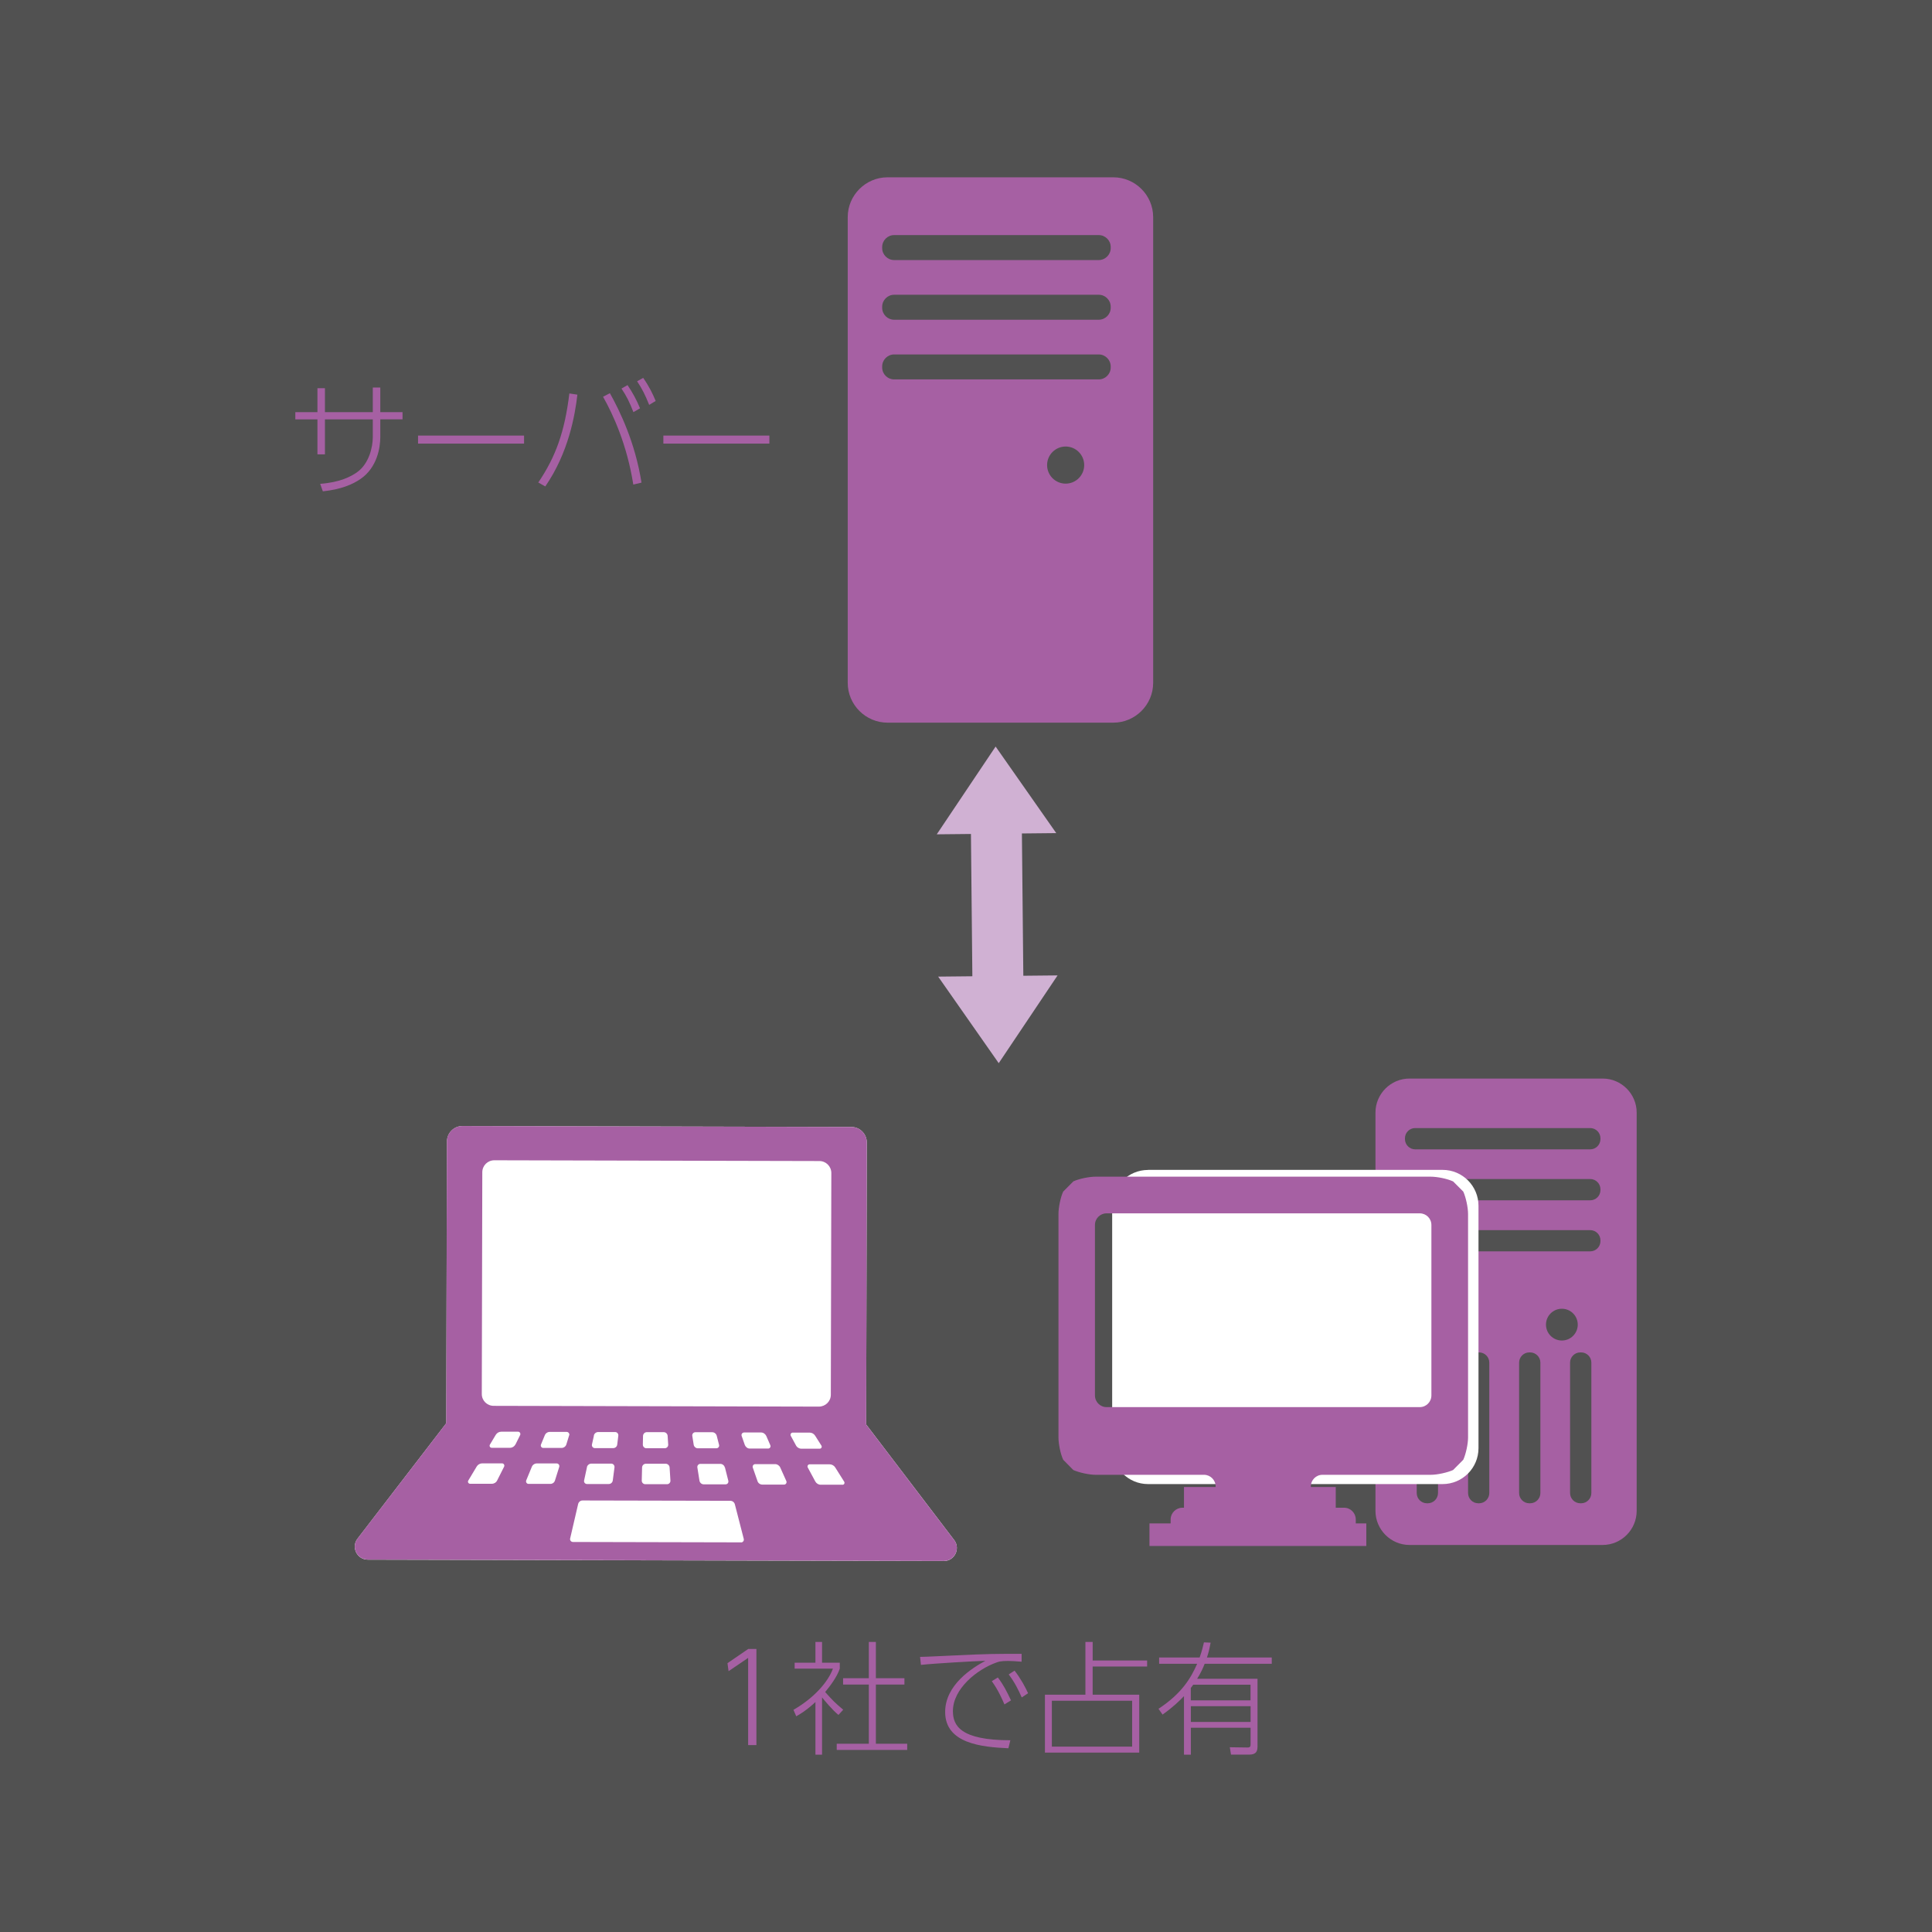
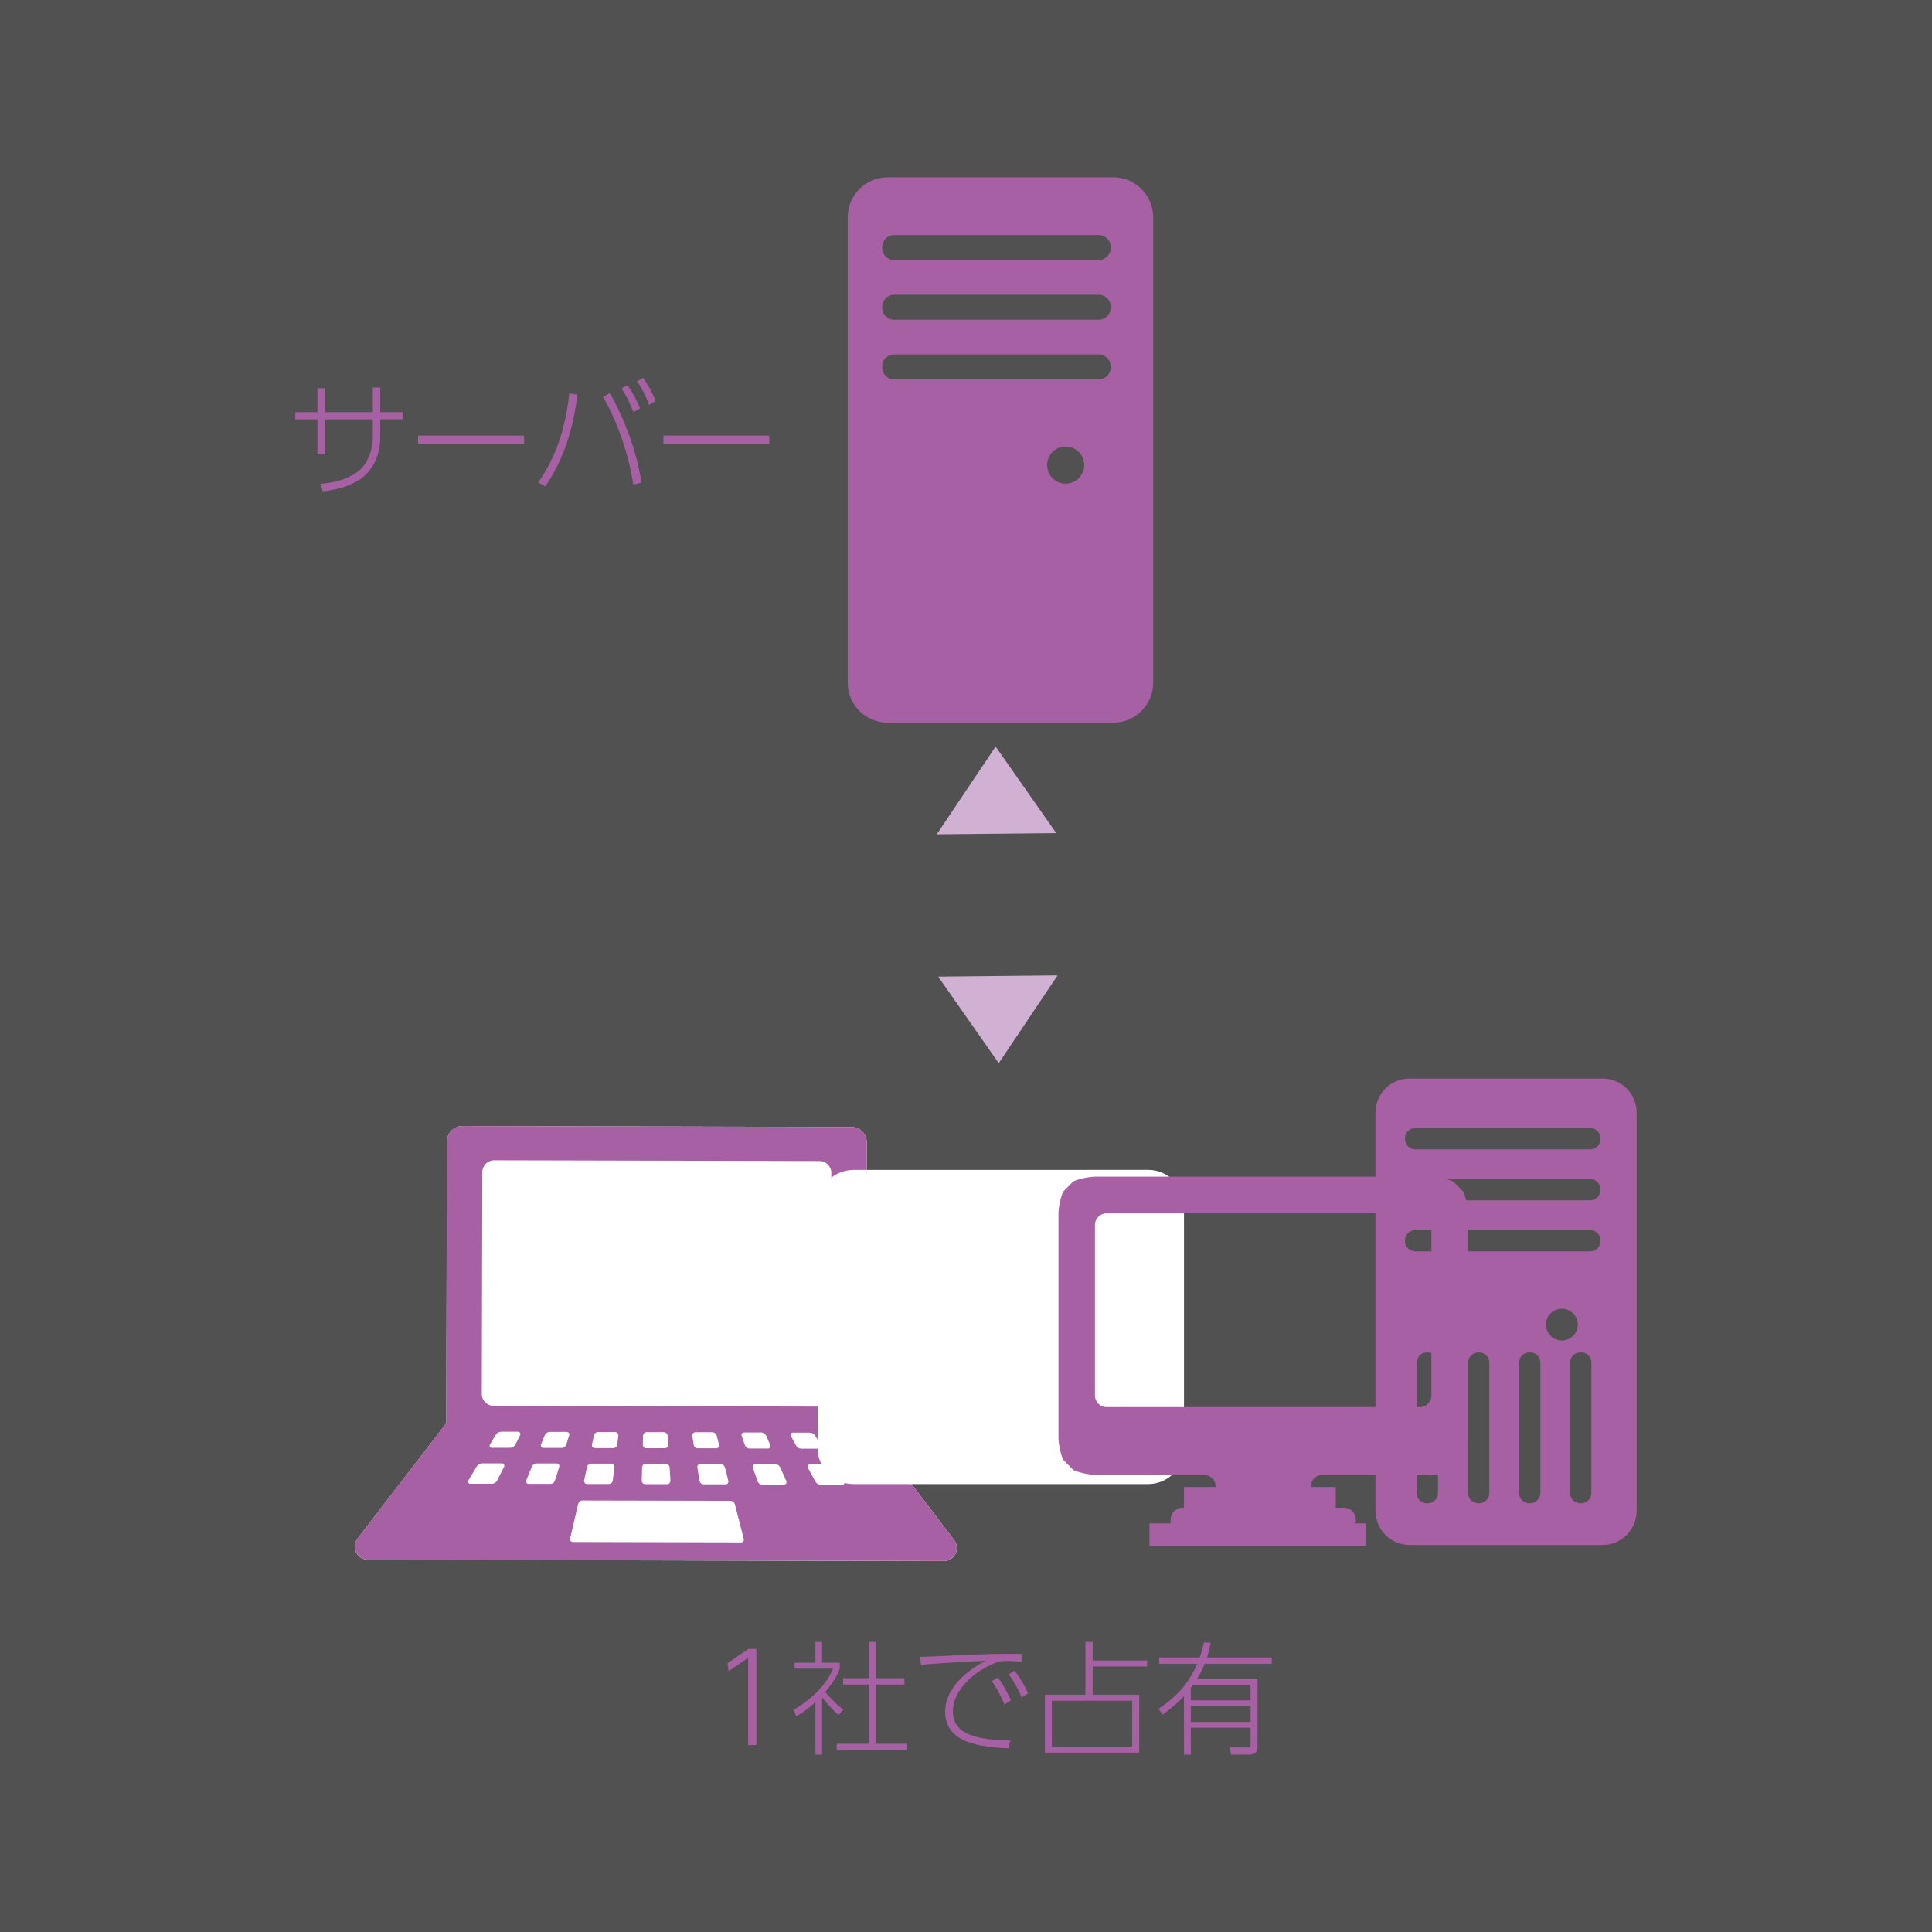
<svg xmlns="http://www.w3.org/2000/svg" id="_レイヤー_2" viewBox="0 0 304 304">
  <rect x="0" y="0" width="304" height="304" fill="#333333" stroke="none" />
  <defs>
    <style>.cls-1{fill:#d0b1d3;}.cls-2,.cls-3{fill:#fff;}.cls-4,.cls-5{fill:#a660a3;}.cls-5{fill-rule:evenodd;}.cls-3{opacity:.15;}</style>
  </defs>
  <g id="_レイヤー_1-2">
    <g>
      <rect class="cls-3" width="304" height="304" />
      <g>
        <path class="cls-4" d="M175.19,27.9h-35.54c-3.44,0-6.26,2.82-6.26,6.26V107.45c0,3.44,2.82,6.26,6.26,6.26h35.54c3.44,0,6.26-2.82,6.26-6.26V34.16c0-3.44-2.82-6.26-6.26-6.26m-7.51,48.2c-1.61,0-2.92-1.31-2.92-2.92s1.31-2.92,2.92-2.92,2.92,1.31,2.92,2.92-1.31,2.92-2.92,2.92m7.09-18.28c0,1.03-.85,1.88-1.88,1.88h-32.2c-1.03,0-1.88-.84-1.88-1.88v-.17c0-1.03,.85-1.88,1.88-1.88h32.2c1.03,0,1.88,.85,1.88,1.88v.17Zm0-9.39c0,1.03-.85,1.88-1.88,1.88h-32.2c-1.03,0-1.88-.84-1.88-1.88v-.17c0-1.03,.85-1.88,1.88-1.88h32.2c1.03,0,1.88,.85,1.88,1.88v.17Zm0-9.39c0,1.03-.85,1.88-1.88,1.88h-32.2c-1.03,0-1.88-.85-1.88-1.88v-.17c0-1.03,.85-1.88,1.88-1.88h32.2c1.03,0,1.88,.85,1.88,1.88v.17Z" />
        <path class="cls-2" d="M136.29,224.29l.1-44.51c0-1.35-1.08-2.45-2.43-2.45l-61.19-.15c-1.34,0-2.44,1.09-2.44,2.44l-.11,44.51,66.07,.16Z" />
        <path class="cls-2" d="M70.23,223.93l-14.03,18.25c-.95,1.36,.01,3.23,1.67,3.23l90.63,.22c1.66,0,2.63-1.86,1.7-3.22l-13.95-18.32-66.01-.16Z" />
        <path class="cls-4" d="M136.29,224.29l.1-44.51c0-1.36-1.08-2.45-2.44-2.45l-61.19-.15c-1.34,0-2.44,1.09-2.44,2.44l-.11,44.51,66.07,.16Zm-60.4-39.84c0-1.05,.85-1.88,1.89-1.88l51.15,.12c1.04,0,1.88,.84,1.88,1.89l-.08,34.88c0,1.05-.85,1.87-1.89,1.87l-51.15-.12c-1.05,0-1.89-.83-1.88-1.88l.08-34.88Z" />
        <path class="cls-4" d="M150.19,242.4l-13.95-18.32-66.01-.16-14.03,18.25c-.95,1.36,.01,3.23,1.67,3.23l90.63,.22c1.66,0,2.63-1.86,1.7-3.22m-36.13-11.5l.53,2.1c.07,.29-.13,.56-.43,.56h-3.44c-.33,0-.62-.25-.67-.58l-.33-2.07c-.05-.3,.18-.57,.47-.57h3.14c.34,0,.63,.24,.71,.56m-4.65-5.54h2.67c.33,0,.63,.24,.71,.57l.36,1.41c.08,.28-.13,.55-.43,.55h-2.91c-.32,0-.6-.25-.65-.57l-.22-1.39c-.05-.3,.19-.57,.48-.57m-8.23,.56c.02-.32,.28-.57,.59-.57h2.67c.32,0,.59,.26,.61,.58l.09,1.38c.02,.31-.23,.57-.54,.57h-2.9c-.31,0-.56-.27-.55-.58l.03-1.37Zm-.15,4.97c.02-.31,.27-.57,.59-.57h3.13c.32,0,.59,.27,.61,.58l.13,2.06c.03,.31-.22,.58-.53,.58h-3.43c-.31,0-.57-.27-.55-.59l.05-2.05Zm-7.59-5c.06-.33,.36-.56,.69-.56h2.66c.31,0,.54,.28,.5,.58l-.17,1.38c-.03,.33-.31,.57-.63,.57h-2.9c-.29,0-.51-.28-.45-.56l.31-1.4Zm-1.09,4.96c.07-.31,.37-.55,.7-.55h3.13c.31,0,.54,.28,.51,.58l-.27,2.06c-.04,.33-.31,.57-.64,.57h-3.43c-.3-.01-.51-.28-.44-.57l.45-2.09Zm-14.12,2.11c-.16,.31-.48,.51-.84,.51h-3.43c-.25,0-.41-.28-.28-.5l1.33-2.22c.18-.3,.52-.49,.86-.49h3.13c.27,0,.43,.29,.32,.52l-1.1,2.18Zm2.86-5.66c-.16,.31-.48,.51-.84,.51h-2.89c-.25,0-.41-.28-.27-.51l.91-1.52c.19-.31,.51-.5,.86-.5h2.67c.26,0,.43,.29,.31,.53l-.74,1.49Zm6.24,5.64c-.1,.33-.39,.55-.73,.55h-3.44c-.28,0-.46-.29-.36-.55l.88-2.14c.13-.32,.45-.53,.79-.53h3.12c.29,0,.49,.28,.4,.56l-.66,2.1Zm2.22-7.08l-.44,1.43c-.1,.32-.41,.54-.75,.54h-2.89c-.27,0-.45-.28-.35-.53l.6-1.46c.13-.32,.44-.53,.78-.53h2.66c.29,0,.5,.29,.4,.56m27.03,16.82l-26.43-.06c-.3,0-.52-.27-.45-.55l1.26-5.43c.08-.32,.37-.56,.7-.55l23.23,.05c.35,0,.64,.22,.73,.56l1.4,5.44c.07,.28-.14,.55-.42,.55m.59-15.32l-.5-1.43c-.1-.27,.1-.55,.39-.55h2.66c.35,0,.66,.22,.82,.54l.64,1.47c.11,.25-.08,.52-.34,.52h-2.9c-.34,0-.64-.23-.76-.55m6.17,6.22h-3.43c-.35,0-.66-.23-.76-.55l-.74-2.13c-.09-.26,.11-.54,.39-.54h3.13c.34,0,.66,.22,.8,.53l.97,2.16c.09,.25-.09,.53-.36,.53m1.87-6.16l-.82-1.51c-.12-.23,.04-.51,.3-.51h2.66c.36,0,.69,.19,.88,.5l.98,1.55c.13,.21-.02,.48-.27,.48h-2.89c-.35,0-.68-.2-.85-.51m7.32,6.18h-3.43c-.36,0-.68-.21-.85-.52l-1.18-2.19c-.12-.23,.05-.51,.3-.5h3.13c.36,0,.7,.19,.89,.49l1.41,2.24c.13,.22-.01,.49-.27,.49" />
        <path class="cls-4" d="M63.34,64.84v1.14h-3.5v2.79c0,1.6-.46,4.78-3.12,6.6-1.24,.85-3.04,1.64-5.92,1.94l-.42-1.18c3.12-.23,4.82-1.14,5.77-1.8,1.93-1.35,2.51-4.01,2.51-5.55v-2.79h-7.53v5.5h-1.18v-5.5h-3.48v-1.14h3.48v-3.77h1.18v3.77h7.53v-3.87h1.18v3.87h3.5Z" />
        <rect class="cls-4" x="65.78" y="68.54" width="16.68" height="1.26" />
        <path class="cls-4" d="M90.85,62.11c-.37,3.21-1.39,9.13-5.05,14.43l-1.1-.62c2.75-4.05,4.16-8.01,4.89-14.01l1.26,.19Zm8.8,14.13c-.99-6.27-3.19-11.05-4.76-13.81l1.08-.56c1.6,2.88,3.97,7.76,4.97,14.07l-1.3,.31Zm-.91-15.65c.79,1.16,1.45,2.38,1.97,3.66l-1.04,.6c-.62-1.59-1.08-2.52-1.88-3.71l.95-.54Zm2.46-1.14c.99,1.43,1.51,2.53,1.97,3.64l-1.02,.62c-.64-1.59-1.12-2.55-1.9-3.71l.95-.54Z" />
        <rect class="cls-4" x="104.38" y="68.54" width="16.68" height="1.26" />
        <polygon class="cls-4" points="117.74 259.46 119.02 259.46 119.02 274.59 117.72 274.59 117.72 260.87 114.64 262.96 114.47 261.7 117.74 259.46" />
        <path class="cls-4" d="M131.92,269.83c-.83-.64-2.28-2.36-2.57-2.75v9.02h-1.04v-8.28c-1.47,1.35-2.44,1.91-3.02,2.24l-.44-1.02c3.25-1.86,5.46-4.41,6.21-6.48h-6.02v-.93h3.27v-3.27h1.04v3.27h2.79v.93c-.46,1.35-1.49,2.69-2.3,3.68,1.26,1.41,1.49,1.64,2.84,2.79l-.75,.81Zm5.9-11.47v5.71h4.49v.99h-4.49v9.32h4.93v.97h-11.09v-.97h5.05v-9.32h-4.05v-.99h4.05v-5.71h1.1Z" />
        <path class="cls-4" d="M160.76,261.47c-1.03-.08-1.57-.12-2.15-.12-1.14,0-1.47,.12-1.78,.23-3.08,1.08-6.89,4.14-6.89,7.66,0,2.24,1.12,4.59,9.04,4.59l-.31,1.26c-4.22-.19-9.95-.75-9.95-5.71,0-4.28,4.28-6.95,6.33-8.05-1.68,.04-8.17,.42-10.14,.64l-.14-1.26c.85,0,3.41-.14,5.49-.23,5.17-.25,6.5-.25,10.49-.25v1.24Zm-3.75,2.48c.91,1.2,1.37,2.13,2.07,3.6l-1.03,.64c-.35-.81-.95-2.21-1.99-3.66l.95-.58Zm2.63-1.08c1.04,1.35,1.7,2.63,2.13,3.56l-1,.66c-.54-1.22-1.1-2.36-2.05-3.62l.93-.6Z" />
        <path class="cls-4" d="M180.5,262.23h-8.57v4.43h7.33v9.11h-14.84v-9.11h6.37v-8.3h1.14v2.92h8.57v.95Zm-2.36,5.38h-12.63v7.22h12.63v-7.22Z" />
        <path class="cls-4" d="M190.49,258.47c-.21,1.1-.33,1.6-.58,2.34h10.2v.99h-10.56c-.21,.56-.56,1.36-1.18,2.36h9.5v10.58c0,.79-.16,1.35-1.34,1.35h-2.83l-.19-1.16,2.81,.04c.45,0,.46-.25,.46-.58v-2.53h-9.4v4.24h-1.08v-9.21c-.74,.75-1.61,1.64-3.37,2.9l-.64-.91c3.7-2.44,5.09-4.84,6.08-7.08h-5.98v-.99h6.37c.37-1.06,.5-1.6,.68-2.38l1.06,.04Zm-2.75,6.63c-.16,.23-.21,.31-.37,.5v1.95h9.4v-2.46h-9.04Zm9.04,3.37h-9.4v2.48h9.4v-2.48Z" />
        <polygon class="cls-1" points="166.2 131.09 156.66 117.47 147.4 131.28 166.2 131.09" />
        <polygon class="cls-1" points="166.41 153.48 157.15 167.29 147.62 153.67 166.41 153.48" />
-         <rect class="cls-1" x="152.89" y="128.54" width="8.02" height="27.68" transform="translate(-1.41 1.57) rotate(-.57)" />
        <path class="cls-4" d="M252.18,169.71h-30.4c-2.94,0-5.35,2.41-5.35,5.35v62.68c0,2.94,2.41,5.36,5.35,5.36h30.4c2.94,0,5.35-2.41,5.35-5.36v-62.68c0-2.94-2.41-5.35-5.35-5.35m-6.42,41.22c-1.38,0-2.5-1.12-2.5-2.5s1.12-2.5,2.5-2.5,2.5,1.12,2.5,2.5-1.12,2.5-2.5,2.5m6.07-15.63c0,.88-.72,1.6-1.61,1.6h-27.54c-.88,0-1.61-.72-1.61-1.6v-.14c0-.88,.72-1.6,1.61-1.6h27.54c.88,0,1.61,.72,1.61,1.6v.14Zm0-8.03c0,.88-.72,1.6-1.61,1.6h-27.54c-.88,0-1.61-.72-1.61-1.6v-.14c0-.88,.72-1.61,1.61-1.61h27.54c.88,0,1.61,.72,1.61,1.61v.14Zm0-8.03c0,.88-.72,1.61-1.61,1.61h-27.54c-.88,0-1.61-.72-1.61-1.61v-.14c0-.88,.72-1.6,1.61-1.6h27.54c.88,0,1.61,.72,1.61,1.6v.14Zm-19.23,57.3c-.88,0-1.6-.72-1.6-1.61v-20.52c0-.88,.72-1.61,1.6-1.61h.14c.88,0,1.6,.72,1.6,1.61v20.52c0,.88-.72,1.61-1.6,1.61h-.14Zm8.03,0c-.88,0-1.6-.72-1.6-1.61v-20.52c0-.88,.72-1.61,1.6-1.61h.14c.88,0,1.61,.72,1.61,1.61v20.52c0,.88-.72,1.61-1.61,1.61h-.14Zm-16.11,0c-.88,0-1.6-.72-1.6-1.61v-20.52c0-.88,.72-1.61,1.6-1.61h.14c.88,0,1.61,.72,1.61,1.61v20.52c0,.88-.72,1.61-1.61,1.61h-.14Zm24.14,0c-.88,0-1.61-.72-1.61-1.61v-20.52c0-.88,.72-1.61,1.61-1.61h.14c.88,0,1.6,.72,1.6,1.61v20.52c0,.88-.72,1.61-1.6,1.61h-.14Z" />
        <polygon class="cls-5" points="210.18 233.98 186.3 233.98 186.3 239.71 180.87 239.71 180.87 243.26 214.99 243.26 214.99 239.71 210.18 239.71 210.18 233.98" />
-         <path class="cls-2" d="M180.65,184.08h46.34c3.12,0,5.65,2.53,5.65,5.65v38.14c0,3.12-2.53,5.65-5.65,5.65h-46.34c-3.12,0-5.65-2.53-5.65-5.65v-38.13c0-3.12,2.53-5.65,5.65-5.65Z" />
+         <path class="cls-2" d="M180.65,184.08c3.12,0,5.65,2.53,5.65,5.65v38.14c0,3.12-2.53,5.65-5.65,5.65h-46.34c-3.12,0-5.65-2.53-5.65-5.65v-38.13c0-3.12,2.53-5.65,5.65-5.65Z" />
        <path class="cls-4" d="M228.63,185.89c-.93-.43-2.5-.74-3.5-.74h-52.73c-1.01,0-2.6,.32-3.51,.74l-1.6,1.61c-.42,.91-.74,2.5-.74,3.52v35.17c0,1.01,.32,2.59,.74,3.5l1.6,1.62c.92,.41,2.5,.75,3.51,.75h17.05c1,0,1.83,.82,1.83,1.84v1.51c0,1-.82,1.83-1.83,1.83h-3.4c-1.01,0-1.85,.83-1.85,1.84v1.51c0,1.01,.84,1.84,1.85,1.84h25.45c1,0,1.83-.83,1.83-1.84v-1.51c0-1.01-.83-1.84-1.83-1.84h-3.4c-1.03,0-1.84-.83-1.84-1.83v-1.51c0-1.02,.81-1.84,1.84-1.84h17.04c1.01,0,2.58-.34,3.5-.75l1.61-1.62c.41-.91,.75-2.49,.75-3.5v-35.17c0-1.02-.34-2.61-.75-3.52l-1.61-1.61Zm-3.4,33.68c0,1.02-.82,1.84-1.83,1.84h-49.28c-1.01,0-1.83-.82-1.83-1.84v-26.82c0-1.02,.82-1.83,1.83-1.83h49.28c1.01,0,1.83,.81,1.83,1.83v26.82Z" />
      </g>
    </g>
  </g>
</svg>